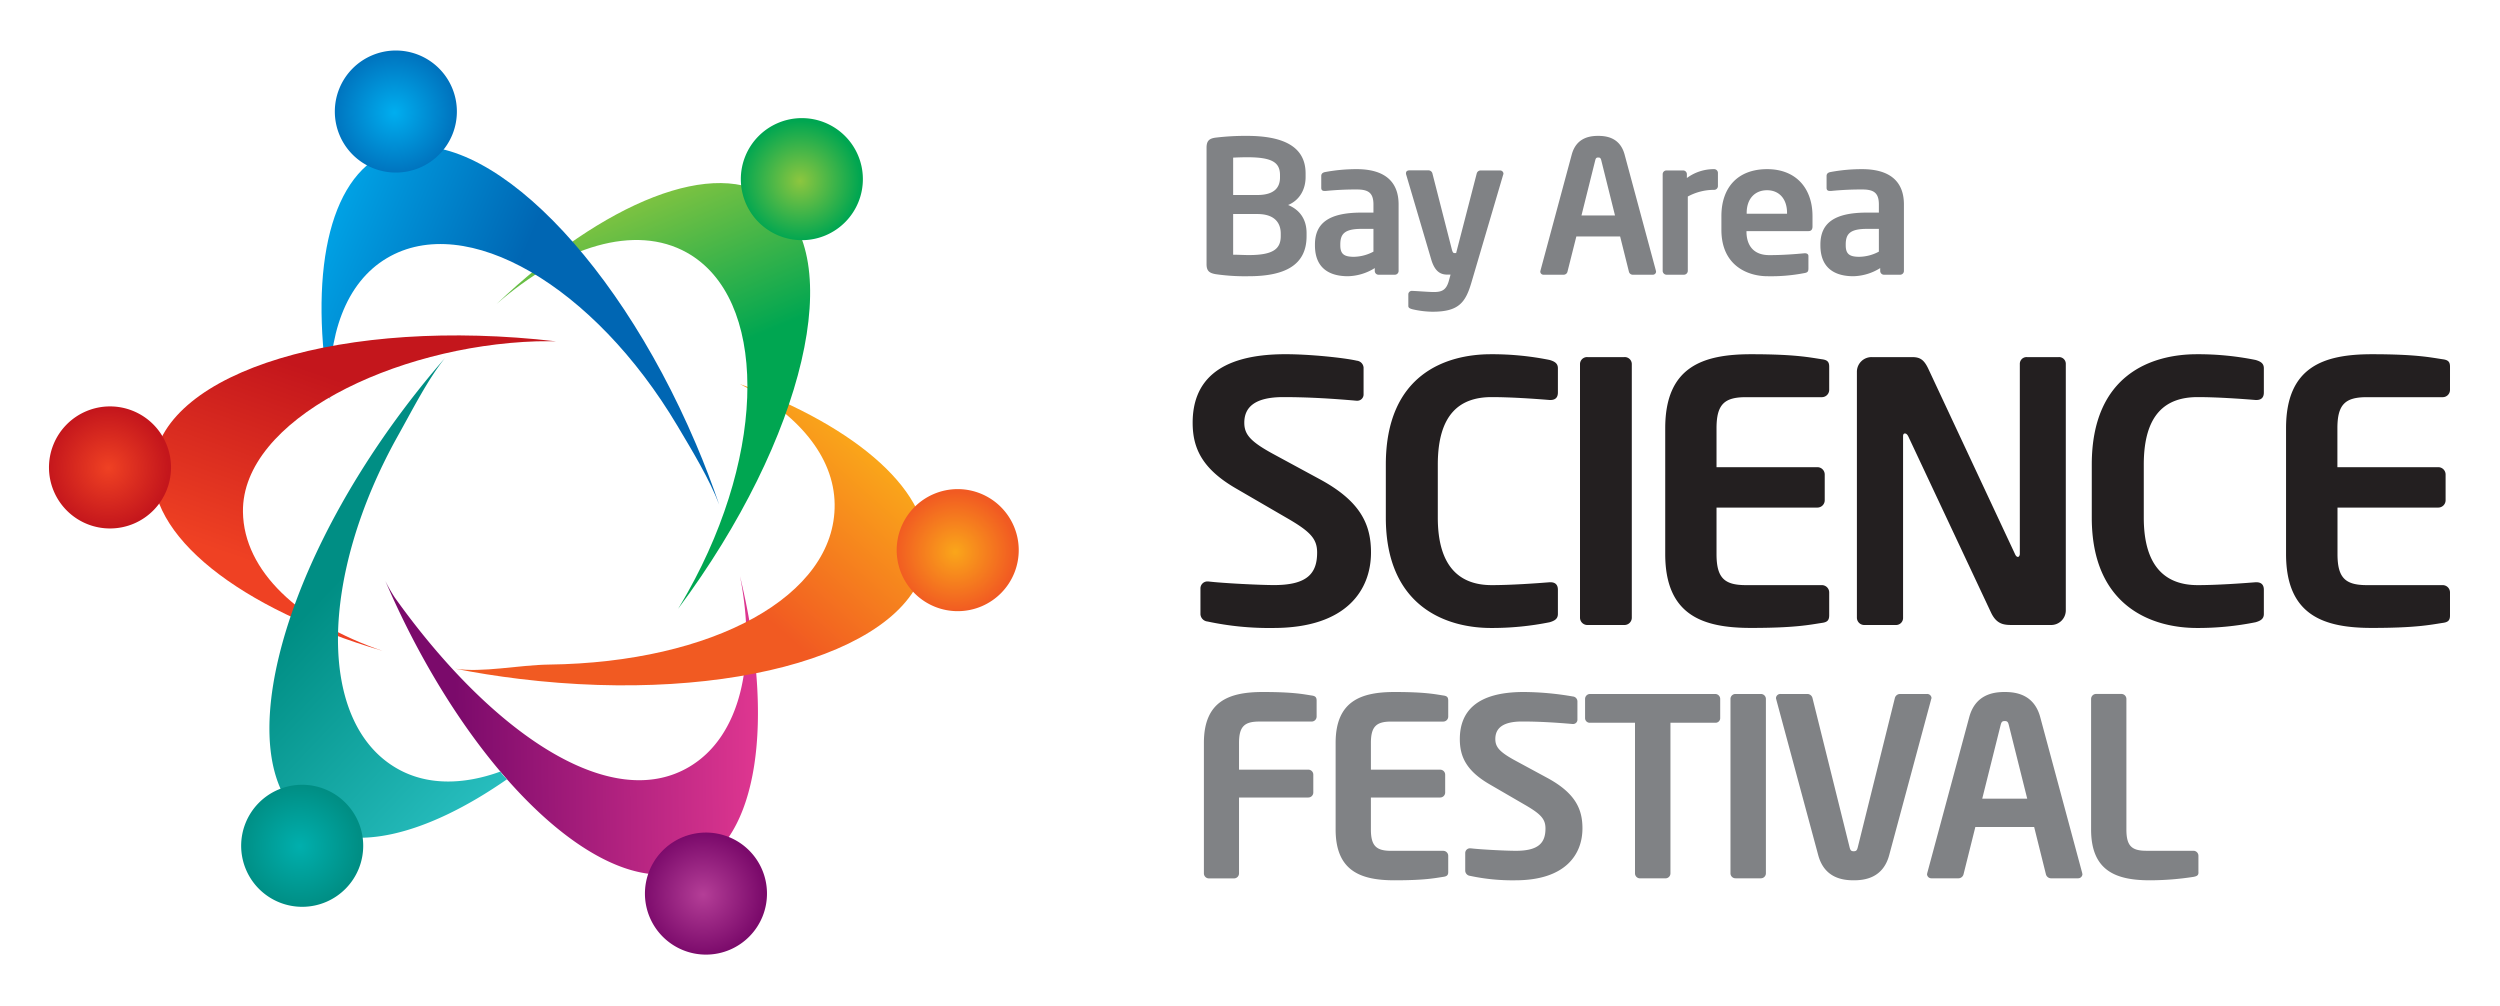
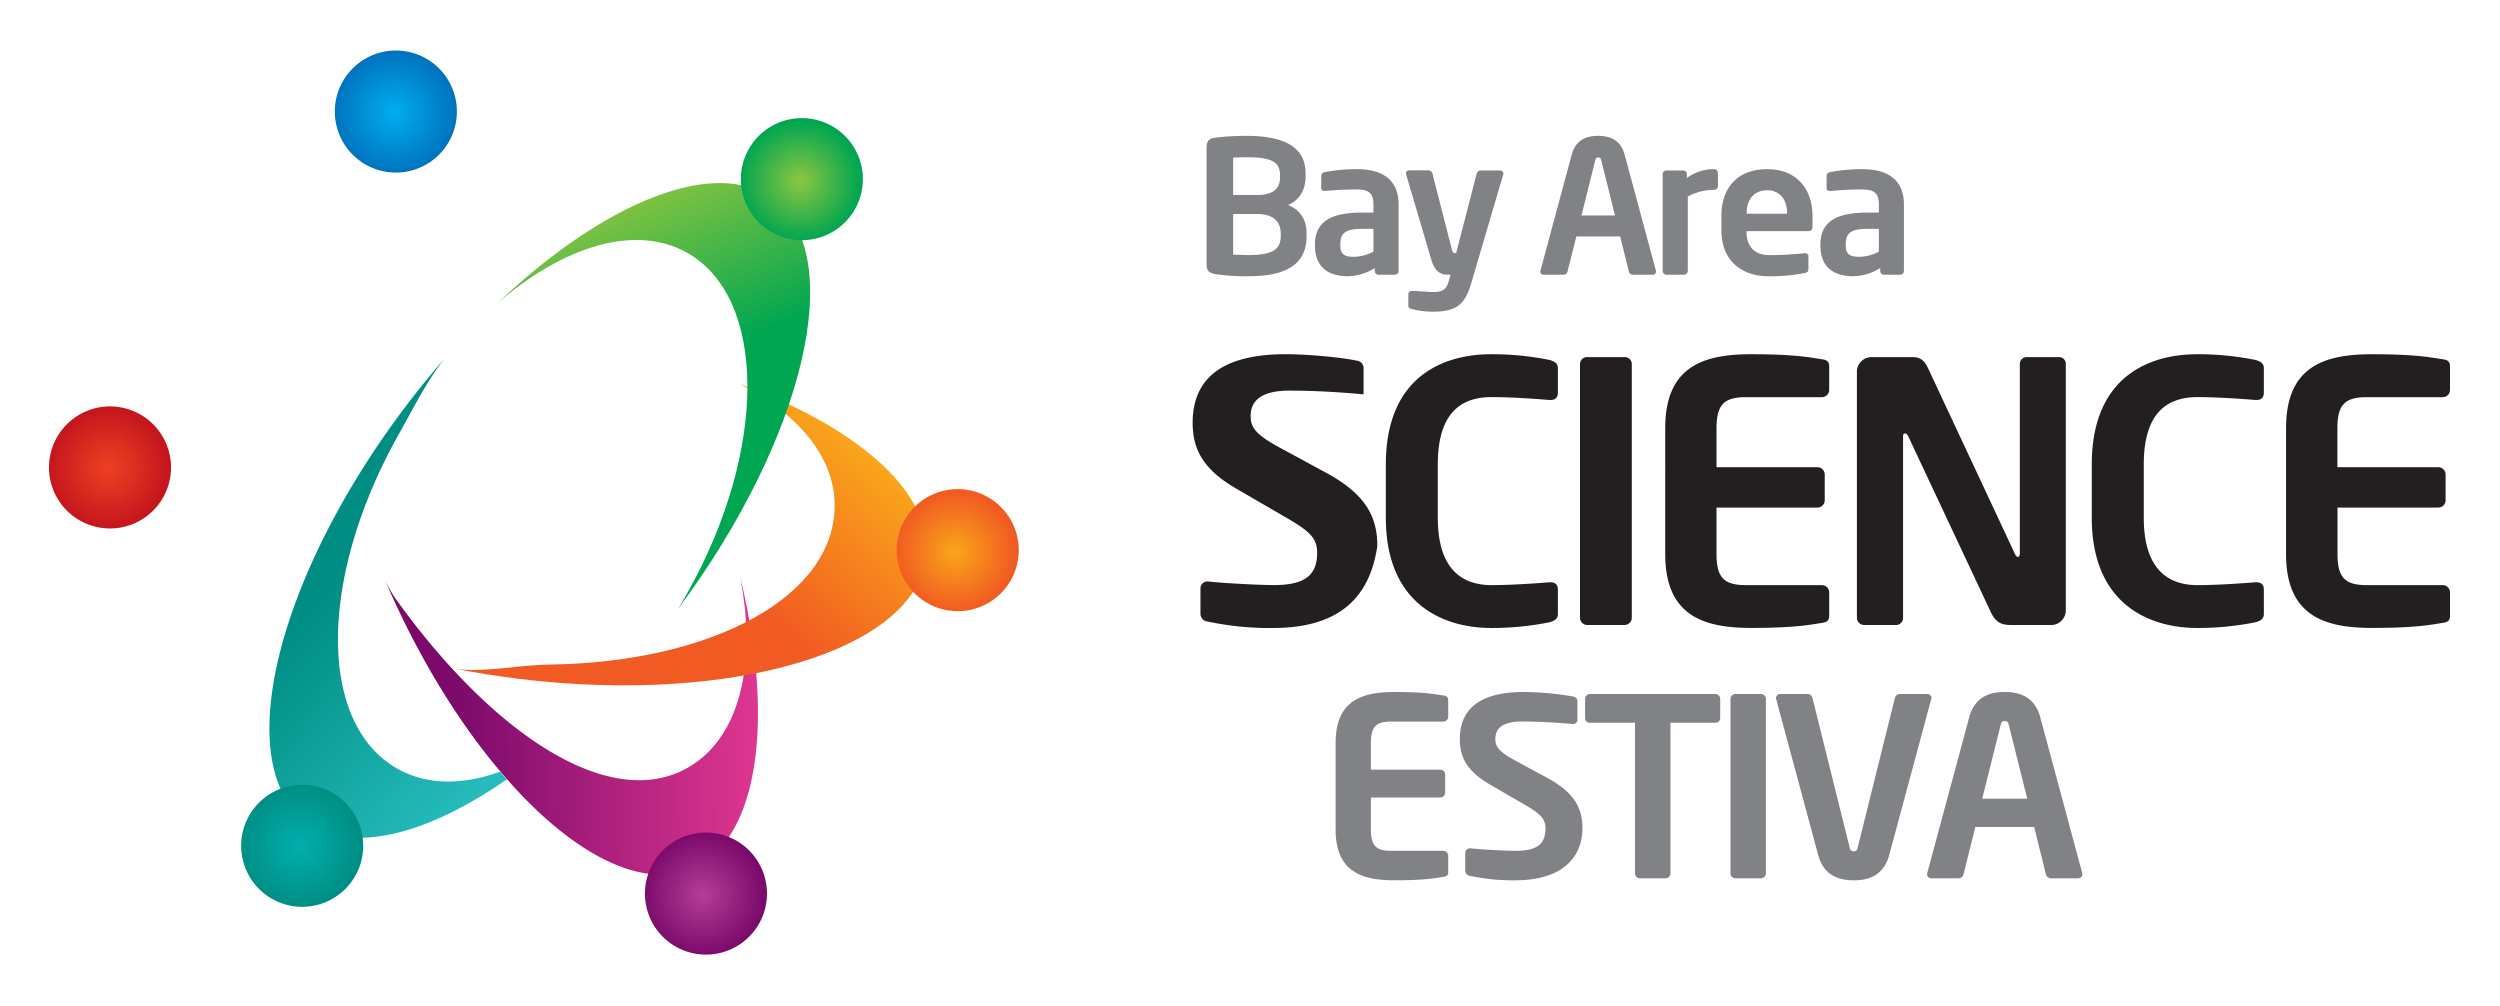
<svg xmlns="http://www.w3.org/2000/svg" xmlns:xlink="http://www.w3.org/1999/xlink" viewBox="0 0 1000 402.59">
  <defs>
    <style>.cls-1{mask:url(#mask);filter:url(#luminosity-noclip-7);}.cls-10,.cls-12,.cls-2,.cls-4,.cls-6,.cls-8{mix-blend-mode:multiply;}.cls-2{fill:url(#linear-gradient);}.cls-3{mask:url(#mask-2);filter:url(#luminosity-noclip-12);}.cls-4{fill:url(#linear-gradient-2);}.cls-5{mask:url(#mask-3);filter:url(#luminosity-noclip-8);}.cls-6{fill:url(#linear-gradient-3);}.cls-7{mask:url(#mask-4);filter:url(#luminosity-noclip-9);}.cls-8{fill:url(#linear-gradient-4);}.cls-9{mask:url(#mask-5);filter:url(#luminosity-noclip-10);}.cls-10{fill:url(#linear-gradient-5);}.cls-11{mask:url(#mask-6);filter:url(#luminosity-noclip-11);}.cls-12{fill:url(#linear-gradient-6);}.cls-13{fill:#231f20;}.cls-14{fill:#808285;}.cls-15{fill:url(#linear-gradient-7);}.cls-16{fill:url(#radial-gradient);}.cls-17{fill:url(#linear-gradient-8);}.cls-18{fill:url(#radial-gradient-2);}.cls-19{fill:url(#linear-gradient-9);}.cls-20{fill:url(#radial-gradient-3);}.cls-21{fill:url(#New_Gradient_Swatch_5);}.cls-22{fill:url(#radial-gradient-4);}.cls-23{fill:url(#linear-gradient-10);}.cls-24{fill:url(#radial-gradient-5);}.cls-25{fill:url(#linear-gradient-11);}.cls-26{fill:url(#radial-gradient-6);}.cls-27{mask:url(#mask-7);}.cls-28{fill:url(#linear-gradient-12);}.cls-29{mask:url(#mask-8);}.cls-30{fill:url(#linear-gradient-13);}.cls-31{mask:url(#mask-9);}.cls-32{fill:url(#linear-gradient-14);}.cls-33{mask:url(#mask-10);}.cls-34{fill:url(#linear-gradient-15);}.cls-35{mask:url(#mask-11);}.cls-36{fill:url(#linear-gradient-16);}.cls-37{mask:url(#mask-12);}.cls-38{fill:url(#linear-gradient-17);}.cls-39{filter:url(#luminosity-noclip-6);}.cls-40{filter:url(#luminosity-noclip-5);}.cls-41{filter:url(#luminosity-noclip-4);}.cls-42{filter:url(#luminosity-noclip-3);}.cls-43{filter:url(#luminosity-noclip-2);}.cls-44{filter:url(#luminosity-noclip);}</style>
    <filter id="luminosity-noclip" x="138.67" y="-8937.1" width="31.55" height="32766" filterUnits="userSpaceOnUse" color-interpolation-filters="sRGB">
      <feFlood flood-color="#fff" result="bg" />
      <feBlend in="SourceGraphic" in2="bg" />
    </filter>
    <mask id="mask" x="138.67" y="-8937.1" width="31.55" height="32766" maskUnits="userSpaceOnUse">
      <g class="cls-44" />
    </mask>
    <linearGradient id="linear-gradient" x1="-786.13" y1="384.59" x2="-755.64" y2="384.59" gradientTransform="matrix(0.71, 0.7, -0.7, 0.71, 973.71, 304.92)" gradientUnits="userSpaceOnUse">
      <stop offset="0" stop-color="#9e9e9e" />
      <stop offset="1" />
    </linearGradient>
    <filter id="luminosity-noclip-2" x="302.75" y="-8937.1" width="31.55" height="32766" filterUnits="userSpaceOnUse" color-interpolation-filters="sRGB">
      <feFlood flood-color="#fff" result="bg" />
      <feBlend in="SourceGraphic" in2="bg" />
    </filter>
    <mask id="mask-2" x="302.75" y="-8937.1" width="31.55" height="32766" maskUnits="userSpaceOnUse">
      <g class="cls-43" />
    </mask>
    <linearGradient id="linear-gradient-2" x1="-651.13" y1="287.84" x2="-620.65" y2="287.84" xlink:href="#linear-gradient" />
    <filter id="luminosity-noclip-3" x="22.89" y="-8937.1" width="31.55" height="32766" filterUnits="userSpaceOnUse" color-interpolation-filters="sRGB">
      <feFlood flood-color="#fff" result="bg" />
      <feBlend in="SourceGraphic" in2="bg" />
    </filter>
    <mask id="mask-3" x="22.89" y="-8937.1" width="31.55" height="32766" maskUnits="userSpaceOnUse">
      <g class="cls-42" />
    </mask>
    <linearGradient id="linear-gradient-3" x1="-767.74" y1="568.36" x2="-737.25" y2="568.36" xlink:href="#linear-gradient" />
    <filter id="luminosity-noclip-4" x="98.02" y="-8937.1" width="31.55" height="32766" filterUnits="userSpaceOnUse" color-interpolation-filters="sRGB">
      <feFlood flood-color="#fff" result="bg" />
      <feBlend in="SourceGraphic" in2="bg" />
    </filter>
    <mask id="mask-4" x="98.02" y="-8937.1" width="31.55" height="32766" maskUnits="userSpaceOnUse">
      <g class="cls-41" />
    </mask>
    <linearGradient id="linear-gradient-4" x1="-608.36" y1="623.25" x2="-577.88" y2="623.25" xlink:href="#linear-gradient" />
    <filter id="luminosity-noclip-5" x="262.1" y="-8937.1" width="31.55" height="32766" filterUnits="userSpaceOnUse" color-interpolation-filters="sRGB">
      <feFlood flood-color="#fff" result="bg" />
      <feBlend in="SourceGraphic" in2="bg" />
    </filter>
    <mask id="mask-5" x="262.1" y="-8937.1" width="31.55" height="32766" maskUnits="userSpaceOnUse">
      <g class="cls-40" />
    </mask>
    <linearGradient id="linear-gradient-5" x1="-479.38" y1="520.4" x2="-448.89" y2="520.4" xlink:href="#linear-gradient" />
    <filter id="luminosity-noclip-6" x="363.58" y="-8937.1" width="31.55" height="32766" filterUnits="userSpaceOnUse" color-interpolation-filters="sRGB">
      <feFlood flood-color="#fff" result="bg" />
      <feBlend in="SourceGraphic" in2="bg" />
    </filter>
    <mask id="mask-6" x="363.58" y="-8937.1" width="31.55" height="32766" maskUnits="userSpaceOnUse">
      <g class="cls-39" />
    </mask>
    <linearGradient id="linear-gradient-6" x1="-501.77" y1="352.93" x2="-471.28" y2="352.93" xlink:href="#linear-gradient" />
    <linearGradient id="linear-gradient-7" x1="321.49" y1="289.5" x2="182.12" y2="291.48" gradientUnits="userSpaceOnUse">
      <stop offset="0" stop-color="#ee3d96" />
      <stop offset="1" stop-color="#7b0a6b" />
    </linearGradient>
    <radialGradient id="radial-gradient" cx="310.24" cy="645.09" r="24.41" gradientTransform="matrix(0.92, -0.39, 0.39, 0.92, -255.75, -114.6)" gradientUnits="userSpaceOnUse">
      <stop offset="0" stop-color="#b43e97" />
      <stop offset="1" stop-color="#7b0a6b" />
    </radialGradient>
    <linearGradient id="linear-gradient-8" x1="341.49" y1="175.41" x2="290.09" y2="233.73" gradientUnits="userSpaceOnUse">
      <stop offset="0" stop-color="#faa61a" />
      <stop offset="0.99" stop-color="#f15a22" />
    </linearGradient>
    <radialGradient id="radial-gradient-2" cx="456.71" cy="558.13" r="24.41" gradientTransform="matrix(0.92, -0.39, 0.39, 0.92, -255.75, -114.6)" xlink:href="#linear-gradient-8" />
    <linearGradient id="linear-gradient-9" x1="245.85" y1="75.4" x2="275.51" y2="146.56" gradientUnits="userSpaceOnUse">
      <stop offset="0" stop-color="#8dc63f" />
      <stop offset="0.99" stop-color="#00a651" />
    </linearGradient>
    <radialGradient id="radial-gradient-3" cx="457.47" cy="397.17" r="24.41" gradientTransform="matrix(0.92, -0.39, 0.39, 0.92, -255.75, -114.6)" xlink:href="#linear-gradient-9" />
    <linearGradient id="New_Gradient_Swatch_5" x1="113.65" y1="92.19" x2="199.31" y2="128.43" gradientUnits="userSpaceOnUse">
      <stop offset="0" stop-color="#00aeef" />
      <stop offset="0.99" stop-color="#0066b3" />
    </linearGradient>
    <radialGradient id="radial-gradient-4" cx="318.64" cy="308.68" r="30.24" gradientTransform="matrix(0.92, -0.39, 0.39, 0.92, -255.75, -114.6)" xlink:href="#New_Gradient_Swatch_5" />
    <linearGradient id="linear-gradient-10" x1="117.3" y1="231.01" x2="143.98" y2="153.91" gradientUnits="userSpaceOnUse">
      <stop offset="0" stop-color="#ef4123" />
      <stop offset="0.99" stop-color="#c4161c" />
    </linearGradient>
    <radialGradient id="radial-gradient-5" cx="157.68" cy="394.88" r="24.41" gradientTransform="matrix(0.92, -0.39, 0.39, 0.92, -255.75, -114.6)" xlink:href="#linear-gradient-10" />
    <linearGradient id="linear-gradient-11" x1="215.25" y1="297.6" x2="140.12" y2="226.43" gradientUnits="userSpaceOnUse">
      <stop offset="0" stop-color="#27bdbe" />
      <stop offset="1" stop-color="#008e84" />
    </linearGradient>
    <radialGradient id="radial-gradient-6" cx="169.12" cy="564.23" r="24.41" gradientTransform="matrix(0.92, -0.39, 0.39, 0.92, -255.75, -114.6)" gradientUnits="userSpaceOnUse">
      <stop offset="0" stop-color="#00afad" />
      <stop offset="1" stop-color="#008e84" />
    </radialGradient>
    <filter id="luminosity-noclip-7" x="138.67" y="22.68" width="31.55" height="31.58" filterUnits="userSpaceOnUse" color-interpolation-filters="sRGB">
      <feFlood flood-color="#fff" result="bg" />
      <feBlend in="SourceGraphic" in2="bg" />
    </filter>
    <mask id="mask-7" x="138.67" y="22.68" width="31.55" height="31.58" maskUnits="userSpaceOnUse">
      <g class="cls-1">
        <path class="cls-2" d="M165.31,49.16C159,55.58,149,56,143,50.09s-5.75-15.89.56-22.31,16.3-6.84,22.3-.93S171.62,42.74,165.31,49.16Z" />
      </g>
    </mask>
    <linearGradient id="linear-gradient-12" x1="-786.13" y1="384.59" x2="-755.64" y2="384.59" gradientTransform="matrix(0.71, 0.7, -0.7, 0.71, 973.71, 304.92)" gradientUnits="userSpaceOnUse">
      <stop offset="0" stop-color="#fff" />
      <stop offset="1" stop-color="#fff" />
    </linearGradient>
    <filter id="luminosity-noclip-8" x="22.89" y="166.58" width="31.55" height="31.58" filterUnits="userSpaceOnUse" color-interpolation-filters="sRGB">
      <feFlood flood-color="#fff" result="bg" />
      <feBlend in="SourceGraphic" in2="bg" />
    </filter>
    <mask id="mask-8" x="22.89" y="166.58" width="31.55" height="31.58" maskUnits="userSpaceOnUse">
      <g class="cls-5">
        <path class="cls-6" d="M49.53,193.06c-6.31,6.42-16.29,6.84-22.29.93s-5.75-15.89.56-22.31,16.3-6.83,22.3-.93S55.85,186.65,49.53,193.06Z" />
      </g>
    </mask>
    <linearGradient id="linear-gradient-13" x1="-767.74" y1="568.36" x2="-737.25" y2="568.36" xlink:href="#linear-gradient-12" />
    <filter id="luminosity-noclip-9" x="98.02" y="317.48" width="31.55" height="31.58" filterUnits="userSpaceOnUse" color-interpolation-filters="sRGB">
      <feFlood flood-color="#fff" result="bg" />
      <feBlend in="SourceGraphic" in2="bg" />
    </filter>
    <mask id="mask-9" x="98.02" y="317.48" width="31.55" height="31.58" maskUnits="userSpaceOnUse">
      <g class="cls-7">
        <path class="cls-8" d="M124.66,344c-6.32,6.41-16.3,6.83-22.3.93s-5.75-15.9.57-22.31,16.29-6.84,22.29-.94S131,337.55,124.66,344Z" />
      </g>
    </mask>
    <linearGradient id="linear-gradient-14" x1="-608.36" y1="623.25" x2="-577.88" y2="623.25" xlink:href="#linear-gradient-12" />
    <filter id="luminosity-noclip-10" x="262.1" y="334.62" width="31.55" height="31.58" filterUnits="userSpaceOnUse" color-interpolation-filters="sRGB">
      <feFlood flood-color="#fff" result="bg" />
      <feBlend in="SourceGraphic" in2="bg" />
    </filter>
    <mask id="mask-10" x="262.1" y="334.62" width="31.55" height="31.58" maskUnits="userSpaceOnUse">
      <g class="cls-9">
        <path class="cls-10" d="M288.74,361.1c-6.32,6.42-16.3,6.83-22.3.93s-5.75-15.89.57-22.31,16.29-6.84,22.29-.94S295.05,354.68,288.74,361.1Z" />
      </g>
    </mask>
    <linearGradient id="linear-gradient-15" x1="-479.38" y1="520.4" x2="-448.89" y2="520.4" xlink:href="#linear-gradient-12" />
    <filter id="luminosity-noclip-11" x="363.58" y="199.53" width="31.55" height="31.58" filterUnits="userSpaceOnUse" color-interpolation-filters="sRGB">
      <feFlood flood-color="#fff" result="bg" />
      <feBlend in="SourceGraphic" in2="bg" />
    </filter>
    <mask id="mask-11" x="363.58" y="199.53" width="31.55" height="31.58" maskUnits="userSpaceOnUse">
      <g class="cls-11">
        <path class="cls-12" d="M390.22,226c-6.31,6.42-16.3,6.84-22.3.94s-5.75-15.9.57-22.32,16.3-6.83,22.3-.93S396.54,219.6,390.22,226Z" />
      </g>
    </mask>
    <linearGradient id="linear-gradient-16" x1="-501.77" y1="352.93" x2="-471.28" y2="352.93" xlink:href="#linear-gradient-12" />
    <filter id="luminosity-noclip-12" x="302.75" y="48.38" width="31.55" height="31.58" filterUnits="userSpaceOnUse" color-interpolation-filters="sRGB">
      <feFlood flood-color="#fff" result="bg" />
      <feBlend in="SourceGraphic" in2="bg" />
    </filter>
    <mask id="mask-12" x="302.75" y="48.38" width="31.55" height="31.58" maskUnits="userSpaceOnUse">
      <g class="cls-3">
        <path class="cls-4" d="M329.39,74.86c-6.32,6.42-16.3,6.83-22.3.93s-5.75-15.89.56-22.31,16.3-6.84,22.3-.93S335.7,68.44,329.39,74.86Z" />
      </g>
    </mask>
    <linearGradient id="linear-gradient-17" x1="-651.13" y1="287.84" x2="-620.65" y2="287.84" xlink:href="#linear-gradient-12" />
  </defs>
  <g id="Layer_2" data-name="Layer 2">
-     <path class="cls-13" d="M509.3,251.19A117.59,117.59,0,0,1,483,248.6a3.12,3.12,0,0,1-2.82-2.89V235.32a2.78,2.78,0,0,1,2.82-2.74h.29c6,.72,20.82,1.45,26.32,1.45,13.22,0,17.24-4.61,17.24-13,0-5.63-2.82-8.51-12.63-14.13l-19.62-11.4c-13.82-7.94-17.54-16.31-17.54-26.41,0-15.87,9.51-27.41,37.16-27.41,9.81,0,23.48,1.44,28.53,2.6a3,3,0,0,1,2.68,2.74v10.68a2.5,2.5,0,0,1-2.53,2.59h-.29c-9.82-.87-19.63-1.45-29.29-1.45-11,0-15.6,3.76-15.6,10.25,0,4.77,2.53,7.65,12.19,12.84l17.84,9.67c16.34,8.79,20.65,18,20.65,29.43C548.39,235.62,539,251.19,509.3,251.19Z" />
+     <path class="cls-13" d="M509.3,251.19A117.59,117.59,0,0,1,483,248.6a3.12,3.12,0,0,1-2.82-2.89V235.32a2.78,2.78,0,0,1,2.82-2.74h.29c6,.72,20.82,1.45,26.32,1.45,13.22,0,17.24-4.61,17.24-13,0-5.63-2.82-8.51-12.63-14.13l-19.62-11.4c-13.82-7.94-17.54-16.31-17.54-26.41,0-15.87,9.51-27.41,37.16-27.41,9.81,0,23.48,1.44,28.53,2.6a3,3,0,0,1,2.68,2.74v10.68h-.29c-9.82-.87-19.63-1.45-29.29-1.45-11,0-15.6,3.76-15.6,10.25,0,4.77,2.53,7.65,12.19,12.84l17.84,9.67c16.34,8.79,20.65,18,20.65,29.43C548.39,235.62,539,251.19,509.3,251.19Z" />
    <path class="cls-13" d="M619.88,248.89a116.23,116.23,0,0,1-23.48,2.3c-17.84,0-42.07-8.51-42.07-44.14V185.84c0-36.22,24.23-44.15,42.07-44.15a116.23,116.23,0,0,1,23.48,2.3c1.93.59,3.28,1.31,3.28,3.33V157c0,1.72-.75,3-3,3h-.3c-5.2-.43-15.3-1.16-23.18-1.16-12.49,0-21.56,6.5-21.56,27v21.21c0,20,9.07,27,21.56,27,7.88,0,18-.73,23.18-1.15h.3c2.23,0,3,1.29,3,3v9.67C623.16,247.58,621.81,248.31,619.88,248.89Z" />
    <path class="cls-13" d="M649.76,250H635a2.94,2.94,0,0,1-3-2.89V145.58a2.82,2.82,0,0,1,3-2.74h14.72a2.81,2.81,0,0,1,3,2.74V247.15A2.93,2.93,0,0,1,649.76,250Z" />
    <path class="cls-13" d="M728.68,249.17c-4.77.73-10.56,2-28.25,2-19.32,0-34.34-5.05-34.34-29.57V171.27c0-24.53,15-29.58,34.34-29.58,17.69,0,23.48,1.29,28.25,2,2.22.28,3,1,3,3V156a2.94,2.94,0,0,1-3,2.87H698.35c-8.62,0-11.74,2.9-11.74,12.42v15.58h40.28a2.94,2.94,0,0,1,3,2.88v10.39a2.94,2.94,0,0,1-3,2.89H686.61v18.61c0,9.52,3.12,12.41,11.74,12.41h30.33a2.94,2.94,0,0,1,3,2.88v9.23C731.65,248.16,730.9,248.89,728.68,249.17Z" />
    <path class="cls-13" d="M820.38,250h-15c-3.57,0-6.69,0-9.07-5.19l-33-70.26c-.45-.88-.89-1.16-1.34-1.16s-.74.28-.74,1.16v72.56A2.81,2.81,0,0,1,758.4,250H745.76a2.94,2.94,0,0,1-3-2.89V148.61a5.87,5.87,0,0,1,5.94-5.77h16.06c3.12,0,4.76.87,6.54,4.62L806,221.62c.3.72.74,1.15,1.19,1.15.29,0,.74-.43.74-1.3V145.58a2.69,2.69,0,0,1,2.83-2.74H823.5a2.68,2.68,0,0,1,2.82,2.74v98.69A5.87,5.87,0,0,1,820.38,250Z" />
    <path class="cls-13" d="M902.26,248.89a116.13,116.13,0,0,1-23.48,2.3c-17.83,0-42.07-8.51-42.07-44.14V185.84c0-36.22,24.24-44.15,42.07-44.15a116.13,116.13,0,0,1,23.48,2.3c1.94.59,3.28,1.31,3.28,3.33V157c0,1.72-.75,3-3,3h-.3c-5.19-.43-15.3-1.16-23.17-1.16-12.5,0-21.56,6.5-21.56,27v21.21c0,20,9.06,27,21.56,27,7.87,0,18-.73,23.17-1.15h.3c2.23,0,3,1.29,3,3v9.67C905.54,247.58,904.2,248.31,902.26,248.89Z" />
    <path class="cls-13" d="M977,249.17c-4.76.73-10.55,2-28.24,2-19.32,0-34.34-5.05-34.34-29.57V171.27c0-24.53,15-29.58,34.34-29.58,17.69,0,23.48,1.29,28.24,2,2.23.28,3,1,3,3V156a2.92,2.92,0,0,1-3,2.87H946.7c-8.61,0-11.74,2.9-11.74,12.42v15.58h40.28a2.94,2.94,0,0,1,3,2.88v10.39a2.94,2.94,0,0,1-3,2.89H935v18.61c0,9.52,3.13,12.41,11.74,12.41H977a2.93,2.93,0,0,1,3,2.88v9.23C980,248.16,979.26,248.89,977,249.17Z" />
-     <path class="cls-14" d="M524.54,288.62H503.69c-5.93,0-8.08,2-8.08,8.53v10.71h27.71a2,2,0,0,1,2,2V317a2,2,0,0,1-2,2H495.61v30.36a2,2,0,0,1-2,2h-10a2,2,0,0,1-2.05-2V297.15c0-16.87,10.33-20.35,23.62-20.35,12.17,0,16.16.89,19.42,1.39,1.54.2,2.05.7,2.05,2.09v6.35A2,2,0,0,1,524.54,288.62Z" />
    <path class="cls-14" d="M577.29,350.74c-3.26.49-7.25,1.38-19.42,1.38-13.29,0-23.62-3.47-23.62-20.33V297.15c0-16.87,10.33-20.35,23.62-20.35,12.17,0,16.16.89,19.42,1.39,1.54.2,2,.7,2,2.09v6.35a2,2,0,0,1-2,2H556.44c-5.93,0-8.08,2-8.08,8.53v10.71h27.71a2,2,0,0,1,2,2V317a2,2,0,0,1-2,2H548.36v12.81c0,6.54,2.15,8.52,8.08,8.52h20.85a2,2,0,0,1,2,2v6.35C579.33,350,578.83,350.54,577.29,350.74Z" />
    <path class="cls-14" d="M606.12,352.12a80.8,80.8,0,0,1-18.1-1.78,2.16,2.16,0,0,1-1.93-2V341.2a1.91,1.91,0,0,1,1.93-1.88h.21c4.09.5,14.32,1,18.1,1,9.1,0,11.86-3.17,11.86-8.93,0-3.87-1.94-5.86-8.69-9.73L596,313.82c-9.5-5.46-12.07-11.22-12.07-18.17,0-10.91,6.55-18.85,25.57-18.85a118,118,0,0,1,19.63,1.79,2,2,0,0,1,1.84,1.88v7.35a1.72,1.72,0,0,1-1.74,1.78H629c-6.75-.59-13.5-1-20.15-1-7.56,0-10.72,2.57-10.72,7,0,3.28,1.73,5.27,8.37,8.84l12.27,6.64c11.25,6.06,14.21,12.41,14.21,20.25C633,341.4,626.57,352.12,606.12,352.12Z" />
    <path class="cls-14" d="M686.07,289.1H668.18v60.24a2,2,0,0,1-2,2H656a2,2,0,0,1-2-2V289.1H636.08a1.86,1.86,0,0,1-2.05-1.78v-7.84a2,2,0,0,1,2.05-1.89h50a2,2,0,0,1,2,1.89v7.84A1.86,1.86,0,0,1,686.07,289.1Z" />
    <path class="cls-14" d="M704.36,351.32H694.25a2,2,0,0,1-2.06-2V279.48a2,2,0,0,1,2.06-1.89h10.11a2,2,0,0,1,2,1.89v69.86A2,2,0,0,1,704.36,351.32Z" />
    <path class="cls-14" d="M772.45,279.78,755.69,342c-2.45,9.23-9.82,10.12-14.21,10.12s-11.76-.89-14.21-10.12L710.5,279.78c0-.2-.11-.3-.11-.5a1.73,1.73,0,0,1,1.85-1.69h10.83a2.14,2.14,0,0,1,1.94,1.69l14.83,59.64c.31,1.19.61,1.58,1.64,1.58s1.32-.39,1.63-1.58l14.82-59.64a2.15,2.15,0,0,1,2-1.69h10.84a1.73,1.73,0,0,1,1.84,1.69C772.56,279.48,772.45,279.58,772.45,279.78Z" />
    <path class="cls-14" d="M831.13,351.32H820.28a2.14,2.14,0,0,1-1.93-1.68l-4.69-18.85H790.14l-4.71,18.85a2.12,2.12,0,0,1-1.94,1.68H772.65a1.72,1.72,0,0,1-1.84-1.68,4.19,4.19,0,0,0,.11-.49l16.76-62.23c2.46-9.23,9.82-10.12,14.21-10.12s11.77.89,14.22,10.12l16.76,62.23a4.55,4.55,0,0,0,.1.49A1.72,1.72,0,0,1,831.13,351.32ZM803.52,290c-.29-1.19-.6-1.58-1.63-1.58s-1.32.39-1.63,1.58l-7.37,29.48h18Z" />
-     <path class="cls-14" d="M877.44,350.74a115,115,0,0,1-17.38,1.38c-13.29,0-23.62-3.47-23.62-20.33V279.58a2,2,0,0,1,2-2h10.12a2,2,0,0,1,2,2v52.21c0,6.54,2.06,8.52,8,8.52h18.81a2,2,0,0,1,2,2v6.35C879.48,350,879,350.43,877.44,350.74Z" />
    <path class="cls-14" d="M499.46,110.49a81,81,0,0,1-13.18-.82c-2.51-.44-3.66-1.26-3.66-4V59.08c0-2.66,1-3.63,3.43-4a99.32,99.32,0,0,1,12.73-.73c13.79,0,23.46,3.84,23.46,15v1.48c0,4.88-2.36,9.25-7,11.17,4.65,1.92,7.39,5.7,7.39,11.24v1.26C522.62,106.27,513.63,110.49,499.46,110.49ZM512,70c0-5.18-3.43-7.1-13.18-7.1-1.83,0-4,.08-5.56.15V78h9.67C510,78,512,74.76,512,71Zm.3,23.45c0-4.07-2.21-7.84-9.37-7.84h-9.67v16.27c1.82,0,4.64.15,6.24.15,9.75,0,12.8-2.44,12.8-7.62Z" />
    <path class="cls-14" d="M557.91,109.89h-6.48a1.5,1.5,0,0,1-1.52-1.48v-1.18a21.1,21.1,0,0,1-10.74,3.26c-6.33,0-13.19-2.37-13.19-12.36v-.29c0-8.43,5.34-12.8,18.6-12.8h4.8V81.79c0-4.81-2.21-6-6.71-6a122.93,122.93,0,0,0-12.42.59h-.38c-.76,0-1.37-.22-1.37-1.26V70.4c0-.82.46-1.34,1.45-1.56a67.87,67.87,0,0,1,12.72-1.18c10.82,0,16.77,4.66,16.77,14.13v26.62A1.51,1.51,0,0,1,557.91,109.89Zm-8.53-18.34h-4.8c-6.94,0-8.46,2.15-8.46,6.29v.29c0,3.63,1.68,4.59,5.49,4.59a17.12,17.12,0,0,0,7.77-2.07Z" />
    <path class="cls-14" d="M601.27,69.88l-12.72,43.19c-2.37,8.07-5.19,11.62-15.55,11.62a36.89,36.89,0,0,1-8.07-1c-.84-.23-1.6-.52-1.6-1.26v-4.74a1.39,1.39,0,0,1,1.52-1.33H565c2.14.08,6.48.45,8.61.45,3.28,0,5-.89,6-4.74l.61-2.22H579.1c-2.21,0-5-.51-6.63-6.13l-10-33.88a1.34,1.34,0,0,1-.08-.52c0-.74.46-1.18,1.45-1.18h7.7A1.66,1.66,0,0,1,573,69.51l7.7,30.1c.3,1.26.61,1.63,1.06,1.63h.69l8.23-31.81a1.61,1.61,0,0,1,1.52-1.25H600a1.34,1.34,0,0,1,1.38,1.25A.9.9,0,0,1,601.27,69.88Z" />
    <path class="cls-14" d="M661.09,109.89H653a1.59,1.59,0,0,1-1.44-1.25l-3.51-14.06H630.54L627,108.64a1.59,1.59,0,0,1-1.45,1.25h-8.07a1.28,1.28,0,0,1-1.37-1.25c0-.08.07-.23.07-.37l12.5-46.38c1.83-6.88,7.31-7.54,10.59-7.54s8.76.66,10.59,7.54l12.5,46.38c0,.14.07.29.07.37A1.28,1.28,0,0,1,661.09,109.89ZM640.52,64.18c-.23-.89-.46-1.18-1.22-1.18s-1,.29-1.22,1.18l-5.49,22H646Z" />
    <path class="cls-14" d="M685.63,75.94a22,22,0,0,0-10.51,2.67v29.73a1.57,1.57,0,0,1-1.52,1.55h-7a1.57,1.57,0,0,1-1.53-1.55V69.66a1.51,1.51,0,0,1,1.53-1.48h6.63a1.5,1.5,0,0,1,1.52,1.48v1.55a18.07,18.07,0,0,1,10.89-3.55,1.51,1.51,0,0,1,1.53,1.48v5.32A1.51,1.51,0,0,1,685.63,75.94Z" />
    <path class="cls-14" d="M723.43,92.44H698.59v.22c0,4.29,1.83,9.39,9.15,9.39,5.56,0,10.81-.44,14-.74H722c.77,0,1.37.37,1.37,1.11v4.89c0,1.18-.22,1.7-1.6,1.92A69.52,69.52,0,0,1,707,110.49c-7.62,0-18.44-4-18.44-18.57V86.45c0-11.54,6.63-18.79,18.29-18.79S725,75.43,725,86.45v4.14C725,91.77,724.5,92.44,723.43,92.44Zm-8.61-7.25c0-5.77-3.28-9.1-8-9.1s-8.15,3.26-8.15,9.1v.3h16.15Z" />
    <path class="cls-14" d="M760.08,109.89h-6.47a1.51,1.51,0,0,1-1.53-1.48v-1.18a21.08,21.08,0,0,1-10.74,3.26c-6.32,0-13.18-2.37-13.18-12.36v-.29c0-8.43,5.33-12.8,18.59-12.8h4.8V81.79c0-4.81-2.21-6-6.7-6a122.61,122.61,0,0,0-12.42.59H732c-.76,0-1.37-.22-1.37-1.26V70.4c0-.82.46-1.34,1.45-1.56a67.9,67.9,0,0,1,12.73-1.18c10.82,0,16.76,4.66,16.76,14.13v26.62A1.51,1.51,0,0,1,760.08,109.89Zm-8.53-18.34h-4.8c-6.93,0-8.46,2.15-8.46,6.29v.29c0,3.63,1.68,4.59,5.49,4.59a17.12,17.12,0,0,0,7.77-2.07Z" />
    <path class="cls-15" d="M275.76,306.7c-31.65,18.83-79.25-13.6-117.81-67.63a63.72,63.72,0,0,1-3.83-6.71c33.72,78.17,88.46,129.57,122.73,115C303.48,336,310,288.11,296,230.48,302.81,265,296.16,294.57,275.76,306.7Z" />
    <path class="cls-16" d="M304.84,347.86a24.41,24.41,0,1,1-32-12.89A24.41,24.41,0,0,1,304.84,347.86Z" />
    <path class="cls-17" d="M333.86,201.66C334.34,238.48,285,265,219.6,265.83c-12,.15-26.71,3.36-37.6,1.64q12.5,2.47,25.7,4.08C293,281.94,365.85,260.19,370.38,223c3.14-25.73-27.19-52.11-74.41-69.38C319.07,165.45,333.61,182.52,333.86,201.66Z" />
    <path class="cls-18" d="M405.54,210.48a24.41,24.41,0,1,1-32-12.89A24.41,24.41,0,0,1,405.54,210.48Z" />
    <path class="cls-19" d="M274.76,101.05c32.14,18,32.29,78.82.35,135.85q-1.91,3.39-3.9,6.67c50.84-68.3,68-141.4,38.22-163.78-23.14-17.41-67.85.94-110.8,41.81C225.13,98.47,254.06,89.45,274.76,101.05Z" />
    <path class="cls-20" d="M343.2,62.09a24.41,24.41,0,1,1-32-12.9A24.41,24.41,0,0,1,343.2,62.09Z" />
-     <path class="cls-21" d="M154.75,103.26C186.39,84.43,237.57,114.2,271,170.38c6.1,10.27,12.73,21.19,16.68,31.49-2.74-8-5.83-16.16-9.31-24.3C244.7,98.49,189.44,46.29,154.94,61c-23.85,10.15-31.54,49.61-22.89,99.13C130.78,134.18,138.3,113,154.75,103.26Z" />
    <path class="cls-22" d="M180.8,35.05a24.41,24.41,0,1,1-32-12.9A24.41,24.41,0,0,1,180.8,35.05Z" />
-     <path class="cls-23" d="M97.18,204.75c-.48-36.83,60.52-66.36,117.46-68.22,2.6-.09,5.18,0,7.73,0C137.81,126.7,65.93,148.4,61.43,185.36c-3.5,28.74,34.73,58.29,91.61,75C119.75,249,97.48,228.47,97.18,204.75Z" />
    <path class="cls-24" d="M66.46,177.41a24.41,24.41,0,1,1-32-12.9A24.4,24.4,0,0,1,66.46,177.41Z" />
    <path class="cls-25" d="M200.12,308.64c-15,5.43-29.34,5.48-41-1.07-32.12-18-31.75-76.5.19-133.52,5.84-10.42,11.81-22.32,18.74-30.9q-8.37,9.57-16.38,20.21C110,232.05,92.42,306,122.38,328.55c17.68,13.29,48,5.7,80.44-16.86A14.34,14.34,0,0,1,200.12,308.64Z" />
    <path class="cls-26" d="M143.33,328.74a24.41,24.41,0,1,1-32-12.89A24.43,24.43,0,0,1,143.33,328.74Z" />
    <g class="cls-27">
      <path class="cls-28" d="M165.31,49.16C159,55.58,149,56,143,50.09s-5.75-15.89.56-22.31,16.3-6.84,22.3-.93S171.62,42.74,165.31,49.16Z" />
    </g>
    <g class="cls-29">
      <path class="cls-30" d="M49.53,193.06c-6.31,6.42-16.29,6.84-22.29.93s-5.75-15.89.56-22.31,16.3-6.83,22.3-.93S55.85,186.65,49.53,193.06Z" />
    </g>
    <g class="cls-31">
      <path class="cls-32" d="M124.66,344c-6.32,6.41-16.3,6.83-22.3.93s-5.75-15.9.57-22.31,16.29-6.84,22.29-.94S131,337.55,124.66,344Z" />
    </g>
    <g class="cls-33">
      <path class="cls-34" d="M288.74,361.1c-6.32,6.42-16.3,6.83-22.3.93s-5.75-15.89.57-22.31,16.29-6.84,22.29-.94S295.05,354.68,288.74,361.1Z" />
    </g>
    <g class="cls-35">
      <path class="cls-36" d="M390.22,226c-6.31,6.42-16.3,6.84-22.3.94s-5.75-15.9.57-22.32,16.3-6.83,22.3-.93S396.54,219.6,390.22,226Z" />
    </g>
    <g class="cls-37">
      <path class="cls-38" d="M329.39,74.86c-6.32,6.42-16.3,6.83-22.3.93s-5.75-15.89.56-22.31,16.3-6.84,22.3-.93S335.7,68.44,329.39,74.86Z" />
    </g>
  </g>
</svg>